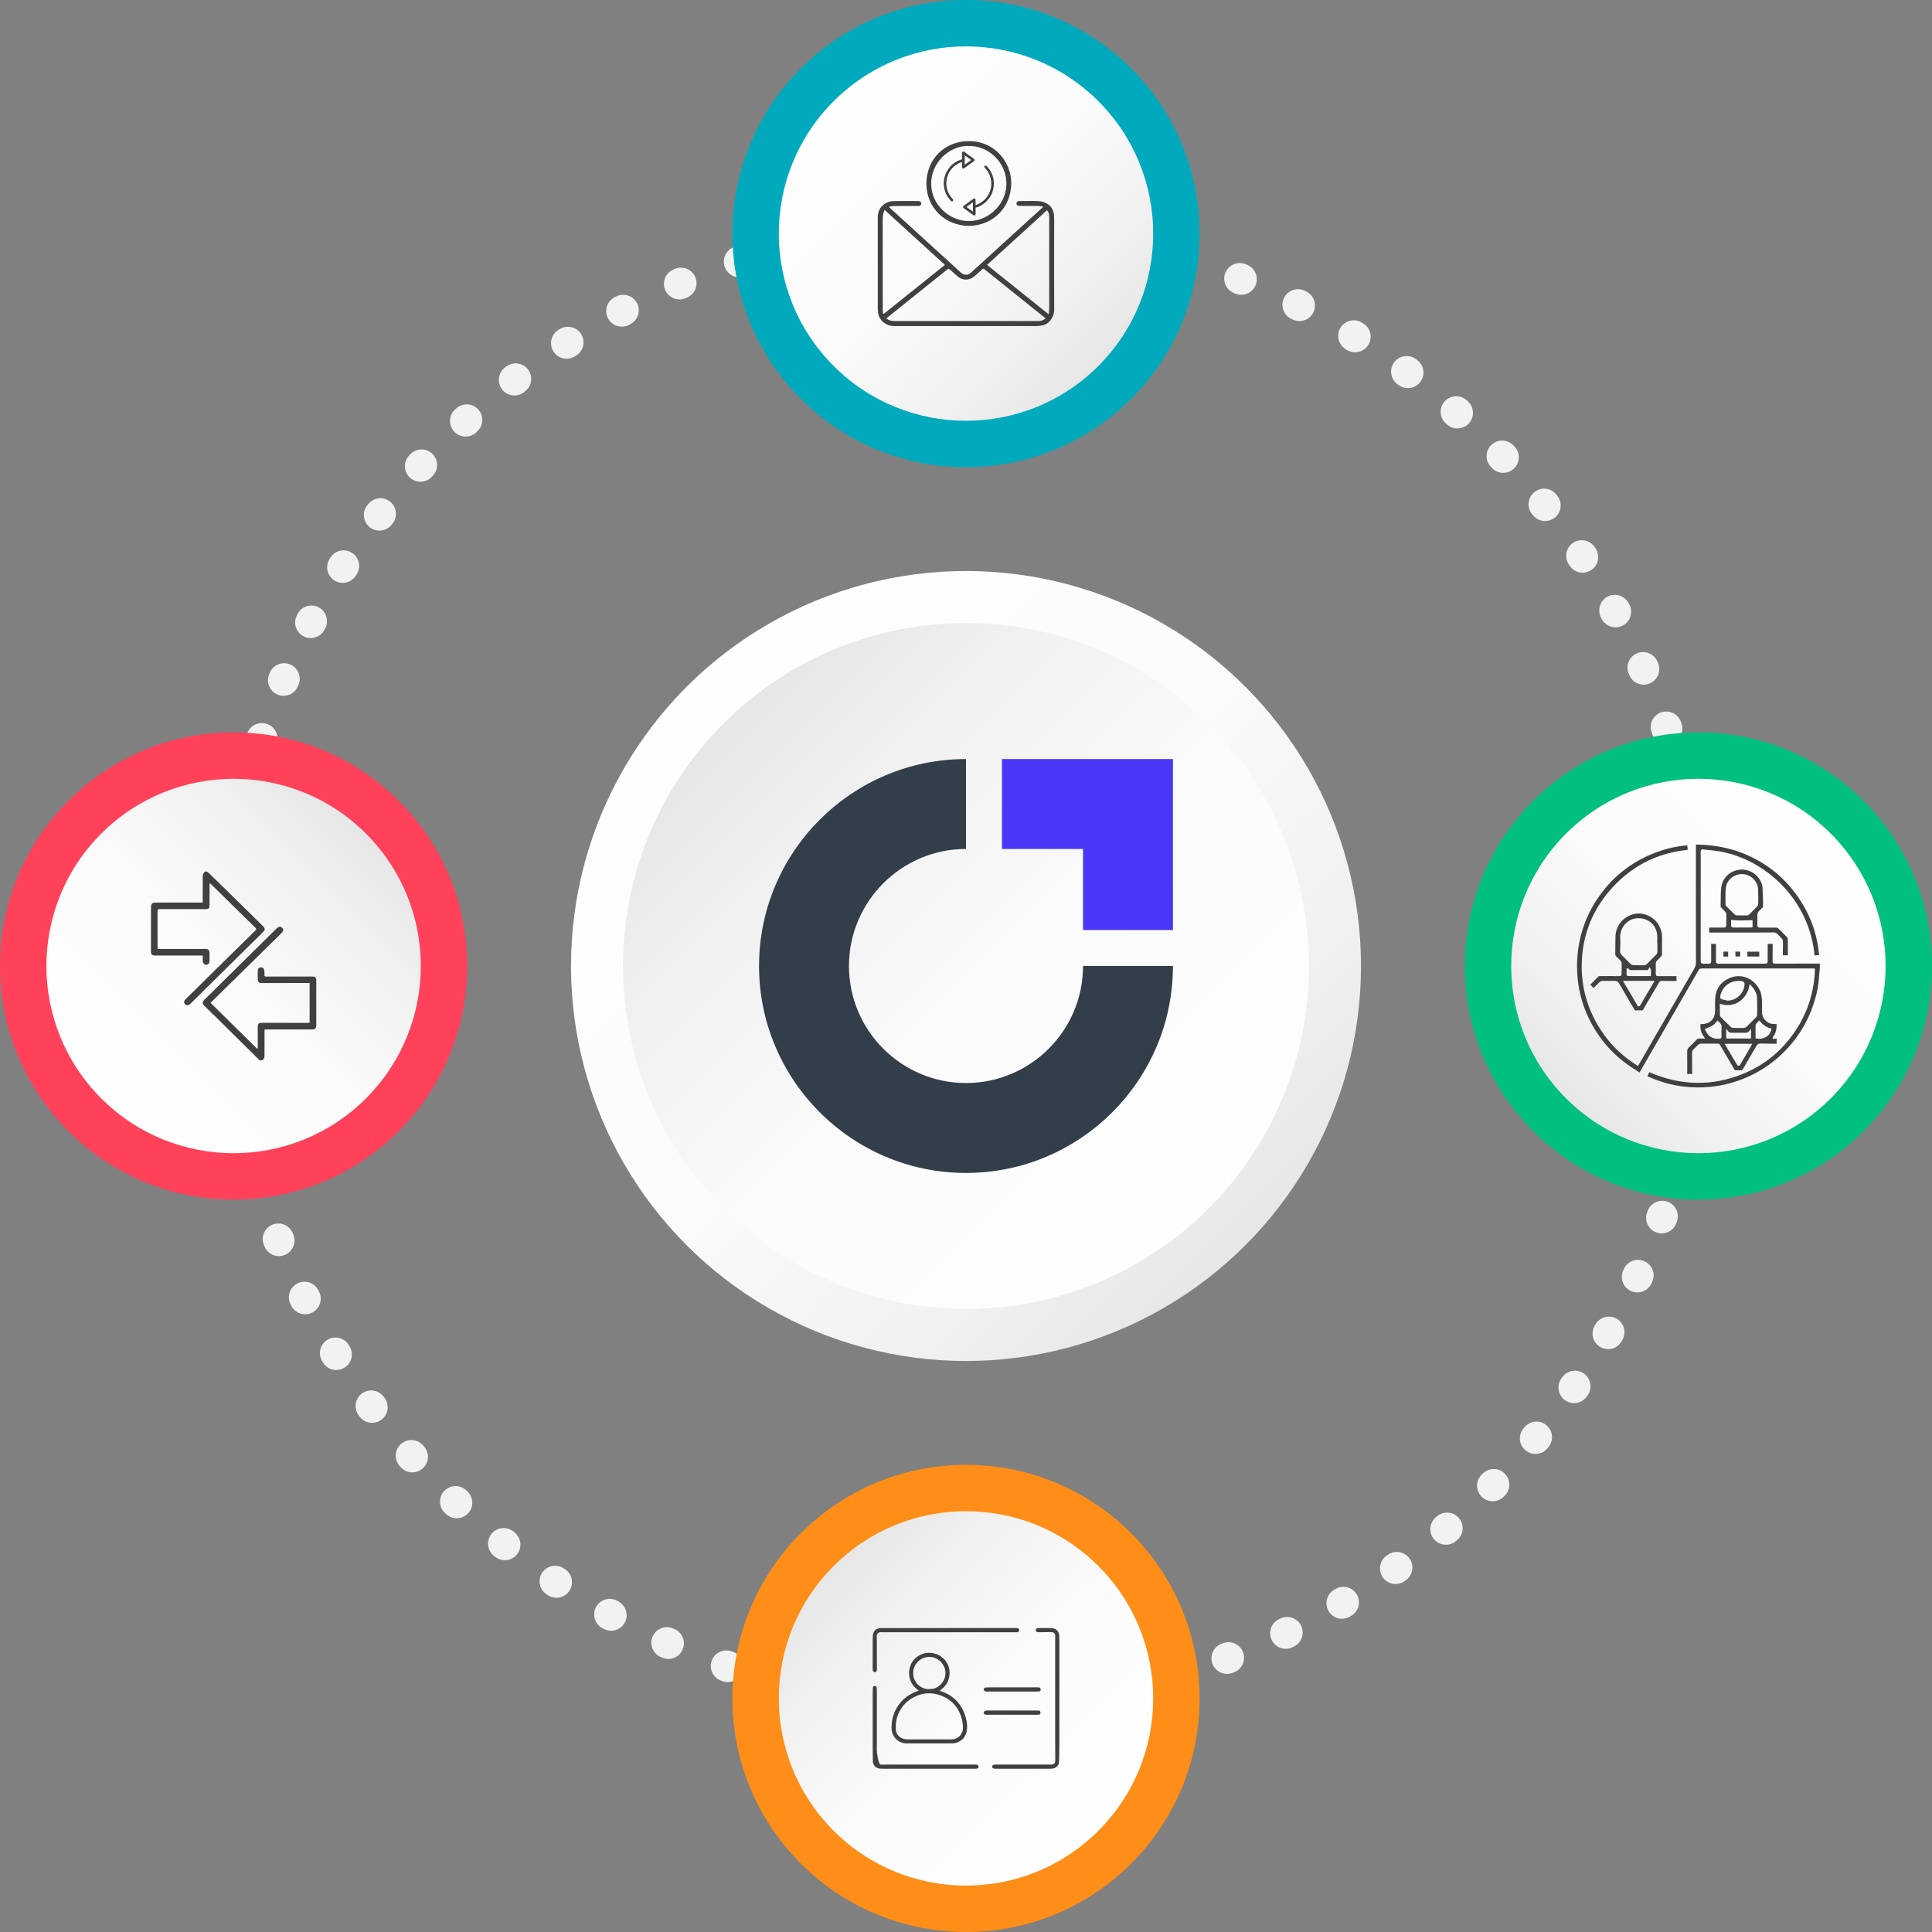
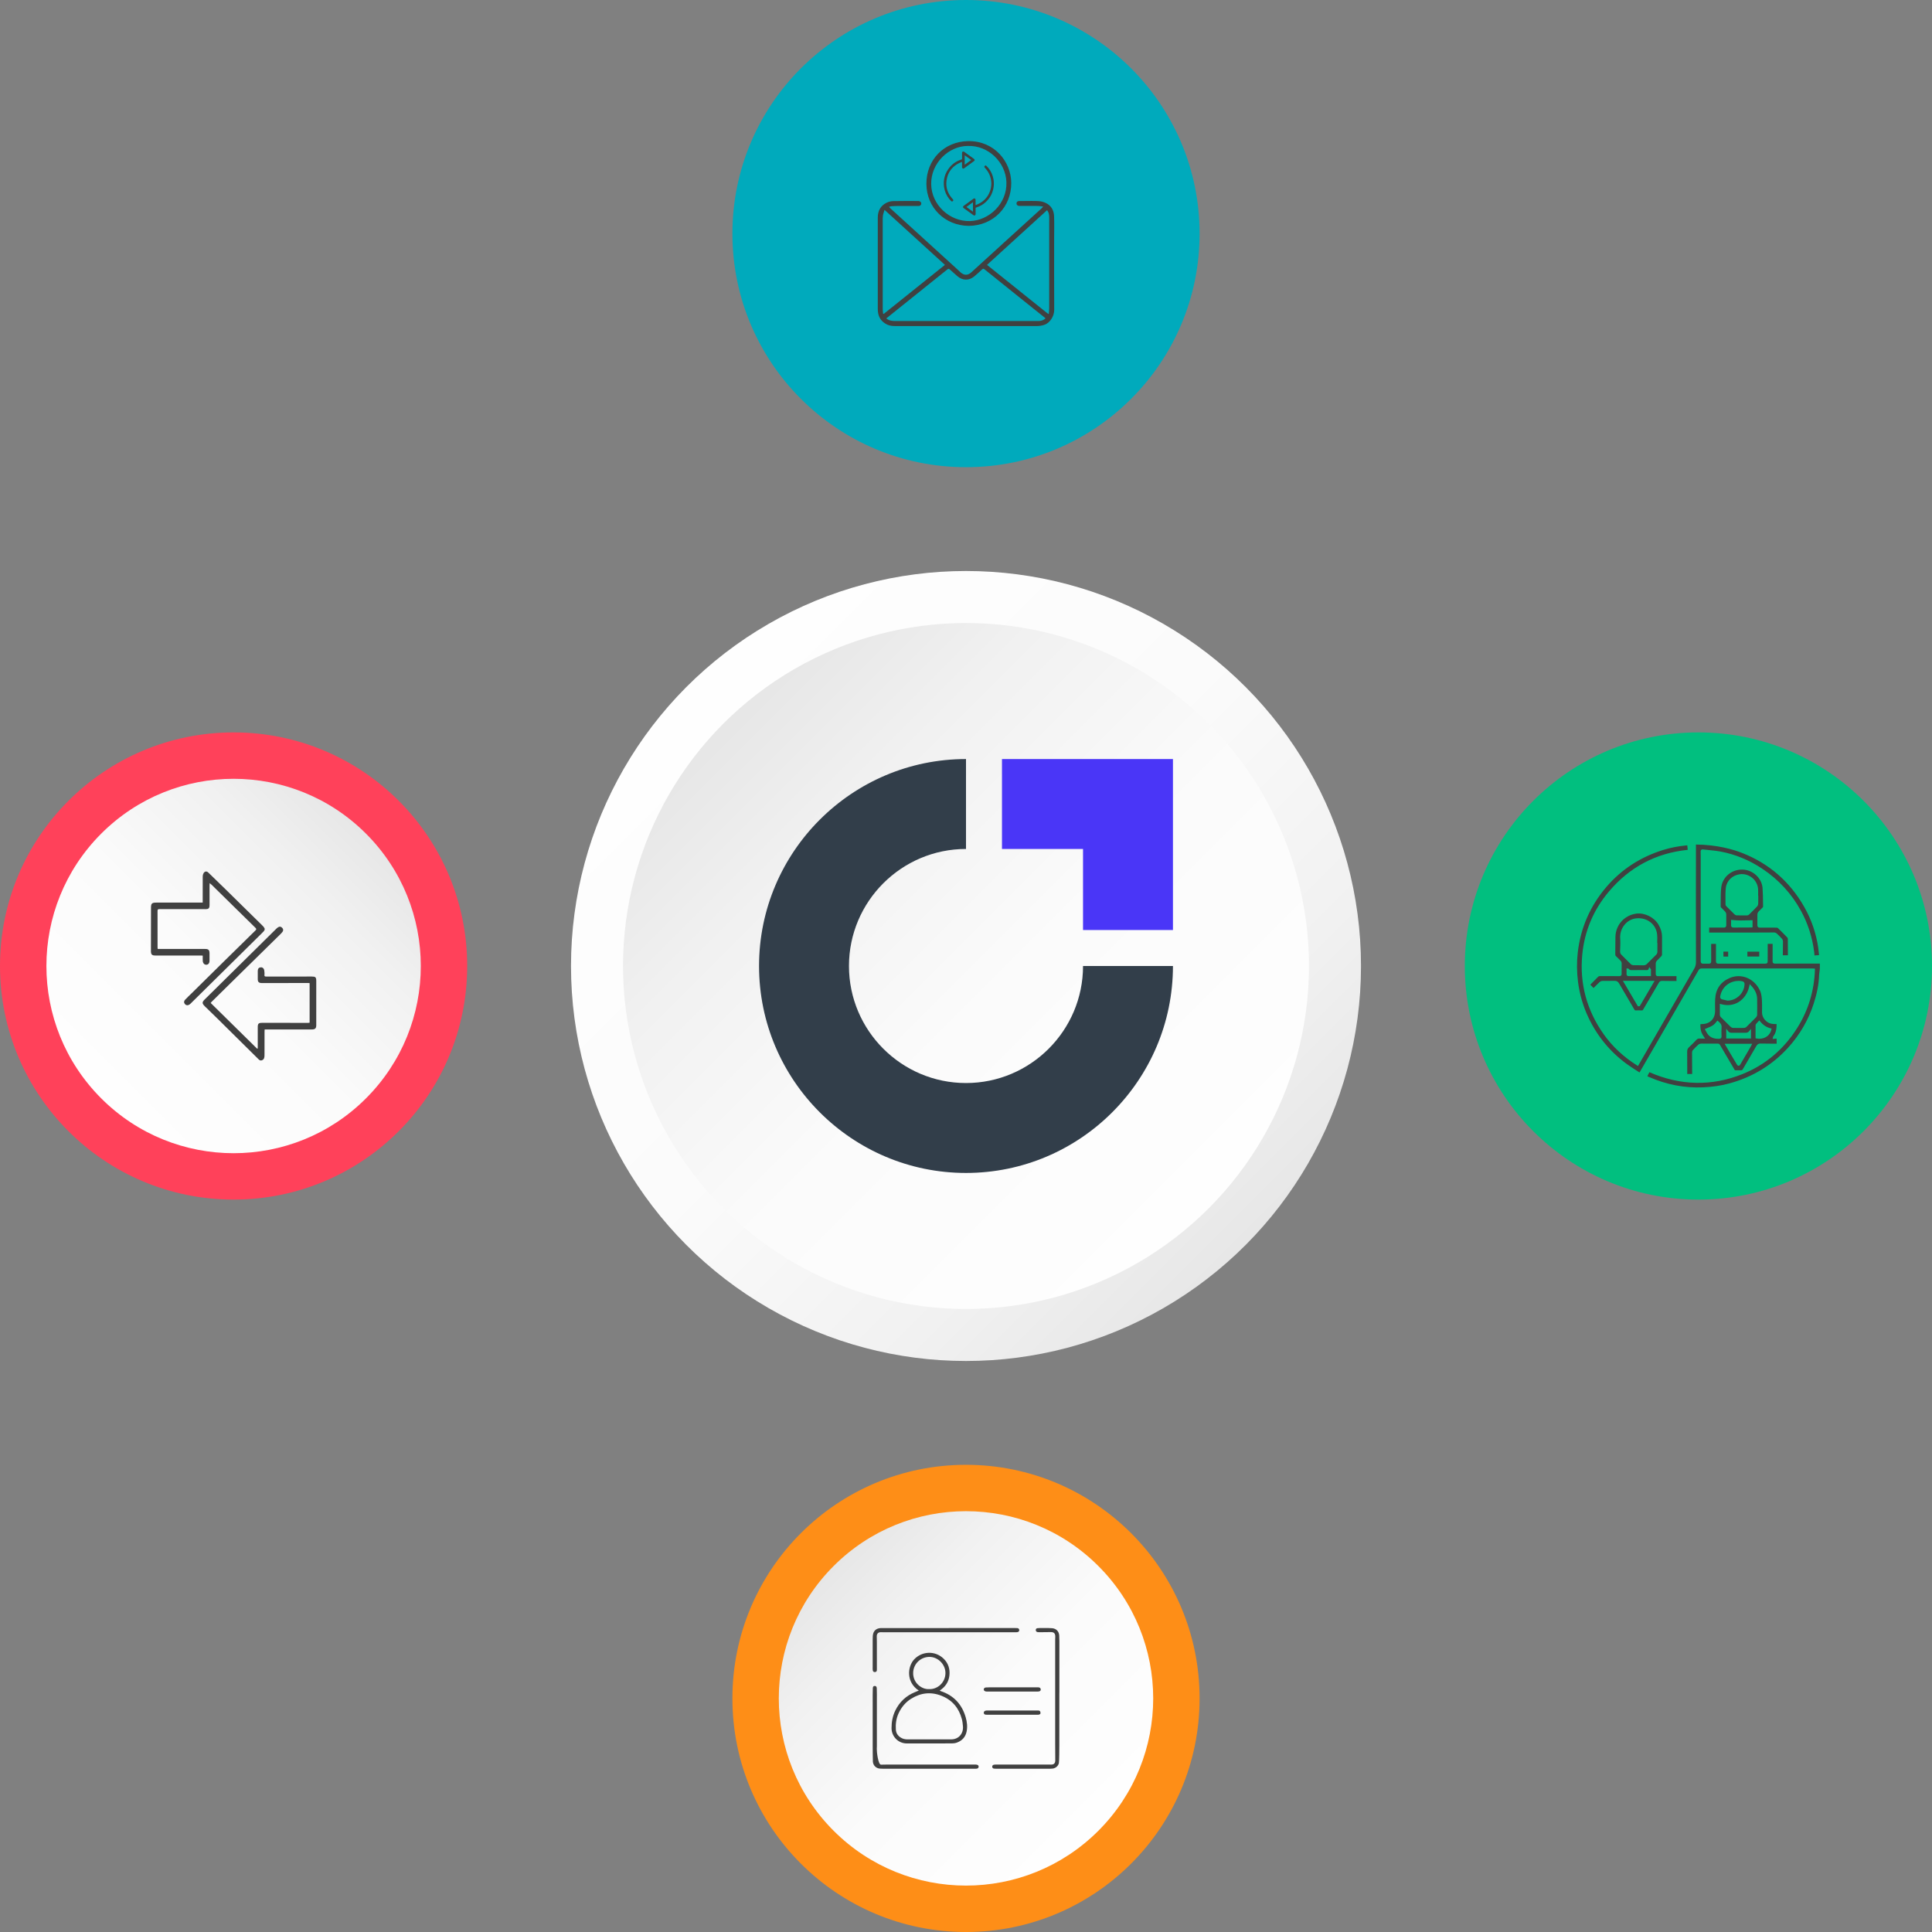
<svg xmlns="http://www.w3.org/2000/svg" xmlns:xlink="http://www.w3.org/1999/xlink" id="Layer_1" data-name="Layer 1" viewBox="0 0 1240.6 1240.6">
  <rect x="0" y="0" width="1240.6" height="1240.6" fill="#808080" stroke="none" />
  <defs>
    <style>
      .cls-1 {
        fill: url(#linear-gradient-2);
      }

      .cls-2 {
        fill: #00aabc;
      }

      .cls-3 {
        fill: none;
        stroke: #f1f2f2;
        stroke-dasharray: 0 0 1 40;
        stroke-linecap: round;
        stroke-linejoin: round;
        stroke-width: 20px;
      }

      .cls-4 {
        fill: #fe8e17;
      }

      .cls-5 {
        fill: url(#linear-gradient-6);
      }

      .cls-6 {
        fill: #323e4a;
      }

      .cls-7 {
        fill: #ff415a;
      }

      .cls-8 {
        fill: url(#linear-gradient-5);
      }

      .cls-9 {
        fill: #4a36f7;
      }

      .cls-10 {
        fill: #01bf7f;
      }

      .cls-11 {
        fill: url(#linear-gradient-3);
      }

      .cls-12 {
        fill: url(#linear-gradient);
      }

      .cls-13 {
        fill: #404040;
      }

      .cls-14 {
        fill: url(#linear-gradient-4);
      }
    </style>
    <linearGradient id="linear-gradient" x1="443.33" y1="443.33" x2="798.55" y2="798.55" gradientUnits="userSpaceOnUse">
      <stop offset="0" stop-color="#fefefe" />
      <stop offset=".45" stop-color="#fbfbfb" />
      <stop offset=".79" stop-color="#f1f1f1" />
      <stop offset="1" stop-color="#e7e7e7" />
    </linearGradient>
    <linearGradient id="linear-gradient-2" x1="776.46" y1="776.46" x2="468.67" y2="468.67" xlink:href="#linear-gradient" />
    <linearGradient id="linear-gradient-3" x1="536.43" y1="66.13" x2="704.78" y2="234.48" gradientTransform="translate(287.75 -394.68) rotate(45)" xlink:href="#linear-gradient" />
    <linearGradient id="linear-gradient-4" x1="1566.4" y1="-828.66" x2="1734.75" y2="-660.31" gradientTransform="translate(-490.28 2313.86) rotate(-45)" xlink:href="#linear-gradient" />
    <linearGradient id="linear-gradient-5" x1="2461.19" y1="201.32" x2="2629.54" y2="369.67" gradientTransform="translate(2218.27 3091.89) rotate(-135)" xlink:href="#linear-gradient" />
    <linearGradient id="linear-gradient-6" x1="1431.21" y1="1096.11" x2="1599.56" y2="1264.46" gradientTransform="translate(2996.29 383.34) rotate(135)" xlink:href="#linear-gradient" />
  </defs>
-   <circle class="cls-3" cx="620.3" cy="620.3" r="475.11" />
  <circle class="cls-2" cx="620.3" cy="150" r="150" />
  <circle class="cls-12" cx="620.3" cy="620.3" r="253.64" />
  <circle class="cls-1" cx="620.3" cy="620.3" r="220.23" />
-   <circle class="cls-11" cx="620.3" cy="150" r="120.21" transform="translate(75.62 482.55) rotate(-45)" />
  <circle class="cls-7" cx="150" cy="620.3" r="150" />
  <circle class="cls-14" cx="150" cy="620.3" r="120.21" transform="translate(-394.68 287.75) rotate(-45)" />
  <circle class="cls-4" cx="620.3" cy="1090.6" r="150" />
  <circle class="cls-8" cx="620.3" cy="1090.6" r="120.21" transform="translate(-589.49 758.04) rotate(-45)" />
  <circle class="cls-10" cx="1090.6" cy="620.3" r="150" />
-   <circle class="cls-5" cx="1090.6" cy="620.3" r="120.21" transform="translate(-119.19 952.85) rotate(-45)" />
  <g>
    <path class="cls-6" d="m620.3,753.19c-73.28,0-132.89-59.62-132.89-132.89s59.62-132.89,132.89-132.89v57.74c-41.44,0-75.15,33.71-75.15,75.15s33.72,75.15,75.15,75.15,75.15-33.72,75.15-75.15h57.74c0,73.28-59.61,132.89-132.89,132.89Z" />
    <polygon class="cls-9" points="753.19 597.2 695.45 597.2 695.45 545.15 643.4 545.15 643.4 487.41 753.19 487.41 753.19 597.2" />
  </g>
  <g>
    <path class="cls-13" d="m165.51,673.21c0-.44,0-.87,0-1.31,0-4.1,0-8.21,0-12.31,0-2.27.51-2.79,2.79-2.79,9.84,0,19.67.01,29.51.01.32,0,.64-.06,1.01-.1v-25.41c-.33-.03-.64-.09-.96-.09-9.54.01-19.09.03-28.63.05-.5,0-1,0-1.49-.03-1.47-.07-2.19-.78-2.22-2.26-.03-1.87-.03-3.73,0-5.6.02-1.33.73-2.14,1.87-2.22,1.23-.09,2.16.73,2.3,2.09.09.86.24,1.75.12,2.6-.14,1.08.26,1.24,1.22,1.24,9.71-.03,19.42-.02,29.13-.02,2.4,0,2.91.42,2.92,2.77.03,9.49.02,18.99,0,28.48,0,2.04-.76,2.73-2.81,2.73-9.59,0-19.17,0-28.76,0-.49,0-.98,0-1.57,0-.03.55-.06.99-.07,1.44,0,4.73-.01,9.45-.02,14.18,0,.46,0,.91-.02,1.37-.05,1.22-.31,2.31-1.63,2.8-1.25.47-1.93-.4-2.66-1.13-8.7-8.6-17.39-17.21-26.1-25.81-2.63-2.59-5.31-5.13-7.93-7.73-1.86-1.83-1.84-2.64-.02-4.43,15.29-15.1,30.57-30.19,45.86-45.29.06-.06.12-.12.18-.17,1.51-1.44,2.61-1.59,3.65-.5,1.03,1.08.84,2.16-.66,3.63-12.83,12.62-25.67,25.24-38.51,37.86-2.04,2.01-4.07,4.02-6.11,6.03-.23.22-.41.49-.62.73,9.98,9.82,19.89,19.59,29.81,29.36.14-.06.27-.12.41-.17Z" />
    <path class="cls-13" d="m130.16,579.57c0-1.36,0-2.56,0-3.75,0-4.35-.02-8.7.02-13.06,0-.67.17-1.42.5-2,.74-1.32,2.01-1.5,3.09-.46,3.8,3.65,7.57,7.32,11.33,11.01,7.72,7.58,15.43,15.18,23.15,22.77.32.32.65.64.95.99,1.02,1.17,1.05,2.01-.04,3.15-1.46,1.53-3,2.98-4.5,4.47-14.04,13.87-28.09,27.74-42.13,41.61-.21.2-.41.41-.64.59-1.07.82-2.24.81-3.03-.02-.86-.91-.9-1.93.08-2.99,1.33-1.42,2.76-2.74,4.15-4.11,6.97-6.87,13.93-13.75,20.9-20.62,6.68-6.58,13.36-13.15,20.06-19.7.6-.59.68-.99.04-1.61-9.42-9.23-18.81-18.48-28.21-27.72-.31-.31-.67-.56-1.25-1.04-.04.71-.08,1.14-.08,1.56,0,4.15,0,8.29,0,12.44,0,2.19-.54,2.71-2.72,2.71-9.83,0-19.67.01-29.5-.01-.84,0-1.17.19-1.17,1.1.03,7.88.02,15.75.02,23.63,0,.24.05.48.09.85.81,0,1.58,0,2.35,0,9.38,0,18.75,0,28.13,0,2.13,0,2.78.68,2.79,2.85,0,1.58.02,3.15,0,4.73-.03,1.63-.81,2.53-2.12,2.55-1.22.02-2.14-.98-2.22-2.51-.06-1.07-.01-2.15-.01-3.34-.44-.03-.79-.07-1.15-.07-9.75,0-19.5,0-29.25,0-2.32,0-2.88-.67-2.87-2.98.05-9.2.05-18.4.04-27.61,0-2.82.52-3.39,3.41-3.39,9.42,0,18.84,0,28.26,0,.45,0,.9,0,1.54,0Z" />
  </g>
  <g>
    <path class="cls-13" d="m669.83,132.65c-1.27-.16-2.25-.39-3.23-.4-3.8-.05-7.6-.02-11.4-.03-.29,0-.59.01-.88,0-.95-.06-1.61-.73-1.61-1.63,0-.83.64-1.46,1.61-1.5.95-.04,1.9-.01,2.85-.01,3.21,0,6.43-.13,9.63.05,1.56.08,3.19.5,4.61,1.15,3.59,1.65,5.31,4.75,5.45,8.56.18,4.81.04,9.63.04,14.45,0,15.21-.04,30.41.04,45.62.02,4.33-2.9,8.57-6.41,9.7-1.53.49-3.21.77-4.82.77-11.99.05-23.99,0-35.98,0-18.09,0-36.18-.01-54.27,0-1.98,0-3.95-.07-5.77-.94-3.77-1.79-5.76-4.81-6.01-8.97-.02-.36-.03-.72-.03-1.08,0-19.57,0-39.13,0-58.7,0-4.3,1.77-7.56,5.61-9.49,1.27-.64,2.81-1.02,4.24-1.06,5.34-.13,10.68-.06,16.02-.06.35,0,.75.01,1.05.17.73.37,1.2.98.96,1.83-.23.82-.85,1.19-1.71,1.19-4.46,0-8.91-.02-13.37,0-1.34,0-2.69.07-4.02.16-.46.03-.91.21-1.59.37.4.45.62.72.87.95,5.64,5.14,11.29,10.28,16.93,15.42,8.67,7.9,17.34,15.8,26.01,23.7.73.66,1.42,1.36,2.15,2.01,2.3,2.05,4.66,2.06,6.92,0,6.88-6.27,13.75-12.55,20.63-18.81,8.21-7.48,16.43-14.94,24.65-22.42.23-.21.4-.47.84-.98Zm-100.73,71.82c1.74,1.42,3.66,1.67,5.66,1.67,17.76,0,35.52-.01,53.28-.01,12.88,0,25.75.01,38.63.02,1.75,0,3.33-.44,4.68-1.69-.19-.21-.3-.36-.45-.48-3.94-3.15-7.89-6.28-11.83-9.44-8.97-7.19-17.93-14.39-26.89-21.6-.56-.45-.91-.52-1.49.01-1.7,1.59-3.41,3.17-5.21,4.64-3.33,2.71-7.43,2.6-10.67-.2-1.51-1.31-3-2.64-4.48-3.98-1.2-1.07-1.18-1.06-2.47-.03-10.7,8.59-21.41,17.18-32.11,25.76-2.19,1.76-4.39,3.52-6.65,5.33Zm-2.01-3.01c.13.04.25.07.38.11,13.07-10.47,26.14-20.94,39.3-31.48-12.9-11.75-25.71-23.42-38.78-35.32-.42,1.43-.87,2.53-1.04,3.66-.18,1.25-.13,2.55-.13,3.82,0,18.74,0,37.48.01,56.22,0,1,.16,1.99.25,2.99Zm66.72-31.36c13.17,10.56,26.23,21.03,39.29,31.5.13-.05.26-.09.39-.14.08-1.25.24-2.5.24-3.75.02-18.28,0-36.57,0-54.85,0-1.25.06-2.49,0-3.73-.07-1.47-.32-2.9-1.38-4.16-12.87,11.72-25.66,23.38-38.55,35.13Z" />
    <path class="cls-13" d="m622,145.04c-15.25-.17-27.03-11.72-27.13-26.9-.1-15.55,11.38-27.29,26.78-27.53,16.79-.26,27.53,13.06,27.7,26.71.19,15.48-11.43,27.6-27.35,27.72Zm-.47-51.32c-12.37-.02-23.8,11.08-23.59,24.53.21,13.5,12.05,24.08,24.91,23.71,12.24-.35,23.94-11.19,23.4-25.1-.49-12.7-11.66-23.63-24.73-23.13Z" />
    <g>
      <path class="cls-13" d="m617.75,103.95c-.64.26-1.22.46-1.78.73-4.03,1.96-6.72,5.1-7.82,9.44-1.26,4.92-.12,9.34,3.15,13.22.2.23.43.44.63.67.3.35.29.75-.02,1.08-.33.34-.72.4-1.07.08-.44-.41-.85-.85-1.23-1.32-1.82-2.25-2.98-4.81-3.39-7.67-.68-4.77.54-9.05,3.6-12.77,2.04-2.48,4.66-4.13,7.73-5.05.19-.06.22-.15.22-.31-.01-1.19-.02-2.39-.02-3.58,0-.11,0-.21,0-.32.02-.35.16-.64.48-.8.33-.15.64-.09.92.12.54.39,1.07.79,1.61,1.18,1.53,1.11,3.06,2.22,4.59,3.33.14.1.28.23.37.38.23.38.17.74-.18,1.01-.71.54-1.43,1.06-2.14,1.58-1.42,1.03-2.84,2.06-4.26,3.09-.5.36-.95.3-1.25-.19-.11-.18-.14-.42-.15-.63-.01-.94,0-1.88,0-2.82,0-.11,0-.23,0-.43Zm5.9-1.21c-1.42-1.02-2.79-2.01-4.19-3.02v6.05c1.42-1.03,2.79-2.02,4.19-3.04Z" />
      <path class="cls-13" d="m626.55,131.71c.87-.4,1.77-.74,2.6-1.22,3.55-2.02,5.89-5.01,6.93-8.97.39-1.51.59-3.06.45-4.64-.29-3.34-1.51-6.28-3.78-8.76-.17-.19-.35-.37-.51-.57-.25-.32-.21-.7.09-1,.31-.32.66-.41.98-.12.46.41.9.87,1.29,1.35,1.75,2.13,2.86,4.58,3.35,7.29.27,1.5.33,3.02.15,4.54-.45,3.99-2.16,7.34-5.06,10.08-1.68,1.59-3.66,2.71-5.84,3.46-.09.03-.18.06-.27.08-.49.12-.48.12-.47.64.01,1.18.02,2.37.03,3.55,0,.38-.12.7-.47.87-.35.17-.67.09-.98-.14-2.07-1.5-4.14-3-6.21-4.5-.59-.43-.62-1.03-.03-1.46,1.98-1.45,3.96-2.89,5.94-4.33.14-.1.27-.21.41-.3.57-.38,1.26-.08,1.29.62.04,1.02.01,2.05.02,3.07,0,.12,0,.24,0,.37.03.03.07.06.1.1Zm-1.78-1.85c-1.42,1.03-2.79,2.02-4.19,3.04,1.43,1.03,2.79,2.02,4.19,3.03v-6.07Z" />
    </g>
  </g>
  <g>
    <path class="cls-13" d="m1138.61,618.42c-.33-.33-.37-.77-.37-1.16.02-2.23.02-4.45.02-6.68v-4.52h-3.16v.32c0,.7,0,1.39,0,2.08v2.57c-.02,1.91-.03,3.82-.02,5.73v.11c0,.72,0,1.19-.35,1.56-.37.37-.85.37-1.65.37h-8.95c-6.9,0-13.8,0-20.7,0-.39,0-.83-.04-1.17-.38-.34-.34-.38-.8-.38-1.16.02-2.94.02-5.87.01-8.81v-2.36h-3.1v2.32c0,2.97,0,5.91.02,8.85,0,.37-.04.85-.39,1.2-.35.35-.84.37-1.17.36-1.26-.04-2.41-.04-3.54,0-.34.02-.84-.01-1.21-.37-.37-.36-.42-.85-.42-1.24.02-20.87.02-41.75.01-62.62v-4.53c0-1.04,0-2.12-.04-3.16,0-.2-.04-.8.39-1.19.42-.38,1.01-.29,1.23-.26.33.05.66.08.99.11.24.02.49.04.73.07.95.11,1.91.21,2.86.31,2.12.22,4.32.44,6.46.84,9.55,1.79,18.63,5.52,26.98,11.1,10.42,6.96,18.73,15.98,24.68,26.81,4.53,8.24,7.41,17.19,8.57,26.6.09.7.13,1.4.18,2.07,0,.05,0,.11.01.16.12-.01.24-.02.35-.03.84-.08,1.63-.15,2.45-.16.06,0,.11,0,.15,0,0-.04,0-.09-.01-.17-.07-.59-.13-1.18-.19-1.77-.09-.93-.19-1.88-.33-2.81-1.34-9.29-4.39-18.16-9.06-26.35-9.13-16.02-22.37-27.58-39.36-34.35-6.27-2.5-16.55-5.47-30.13-5.57,0,.29.01.58.01.87v12.66c-.02,8.12-.03,16.23-.03,24.35v1.15c0,11.95,0,24.31.05,36.47,0,1.56-.35,2.91-1.12,4.23-8.64,14.93-17.27,29.87-25.89,44.8l-6.81,11.79c-.65,1.12-1.29,2.24-1.96,3.39l-1.44,2.49-.62-.39c-8.59-5.39-15.77-12.08-21.33-19.9-10.96-15.42-15.62-32.68-13.83-51.29,1.45-15.1,7.19-28.7,17.06-40.4,13.28-15.75,30.31-24.77,50.65-26.82,0-.05-.01-.1-.02-.14-.07-.65-.15-1.33-.19-2-.02-.3-.03-.58-.06-.75-.17,0-.45.03-.7.05-5.18.49-10.17,1.47-14.83,2.92-14.5,4.51-26.71,12.44-36.27,23.56-10.51,12.21-16.74,26.46-18.54,42.33-.69,6.06-.64,12.31.14,18.59,1,8.03,3.25,15.8,6.7,23.08,5.72,12.09,14.02,22.14,24.66,29.89,1.91,1.39,3.86,2.65,5.93,3.98.74.48,1.48.95,2.22,1.44.16-.25.29-.46.42-.69l1.89-3.27c6.66-11.52,13.32-23.03,19.97-34.55l.49-.85c4.98-8.62,10.13-17.54,15.17-26.33.54-.95,1.29-1.08,2.01-1.08h0c16.62,0,33.24,0,49.86,0h21.37c.19,0,.38.02.58.03l.91.07-.02.68c-.46,13.56-4.27,26.13-11.33,37.34-8.7,13.83-20.56,23.82-35.25,29.71-19.66,7.88-39.75,7.47-59.73-1.23l-.05.1c-.24.47-.48.93-.71,1.4-.1.21-.2.4-.28.57-.1.2-.2.41-.26.55.13.06.3.13.47.2.19.08.41.17.67.28,11.14,4.89,22.76,7.12,34.55,6.62,6.22-.26,11.82-1.09,17.09-2.55,14.79-4.06,27.41-11.74,37.52-22.83,7.57-8.3,13.14-17.9,16.57-28.54,2.12-6.59,3.24-12.49,3.41-18.03.01-.44.07-.87.13-1.32.03-.21.06-.43.09-.67l.26-2.3v-3.22h-4.89c-7.99,0-15.98,0-23.97.02h0c-.31,0-.77-.04-1.1-.38Z" />
    <path class="cls-13" d="m1127.82,671.66c.65-1.13,1.45-1.6,2.7-1.56,2.25.07,4.54.08,6.75.08,1.2,0,2.4,0,3.59.02-.04-1.21-.05-2.29-.05-3.29-.34.05-.69.08-1.06.11l-1.5.14.21-.95c.02-.07.03-.13.03-.19.02-.15.06-.36.21-.55,1.89-2.41,2.13-5.3,2.11-7.81,0-.03,0-.05,0-.07-.03,0-.06,0-.1,0-1.01.01-1.98-.04-2.89-.16-3.44-.45-6.35-3.76-6.36-7.23,0-.77,0-1.55.01-2.32.02-1.53.03-3.11-.04-4.65-.11-2.3-.23-4.9-1.33-7.24-3.63-7.71-11.94-11.15-19.33-8.01-5.85,2.49-9.02,7.02-9.4,13.46-.11,1.84-.09,3.73-.07,5.56,0,.7.02,1.4.02,2.1,0,5.1-3.27,8.43-8.37,8.49-.42,0-.86,0-1.05.05-.03.19-.03.61-.02,1.03v.08c.02,2.27.46,4.05,1.37,5.61.19.32.39.63.61.96l1.03,1.59h-1.29c-.23,0-.45,0-.66,0-.5.01-.97.02-1.45-.02-.91-.09-1.59.19-2.28.93-1.65,1.77-3.17,3.28-4.62,4.61-.88.8-1.22,1.64-1.2,2.91.06,3.59.05,7.09.04,10.81,0,1.16,0,2.32,0,3.49h.53c.4,0,.8,0,1.2,0,.48,0,.95,0,1.43,0-.05-5.1-.07-9.62-.07-13.81,0-.43.14-1.08.54-1.51,1.06-1.14,2.19-2.35,3.43-3.46.58-.52,1.46-.71,2.04-.72,1.62-.02,3.27,0,4.86.01,1.33.01,2.65.02,3.98.02.43,0,.78-.01,1.05-.02,1.42-.05,1.68.09,2.33,1.29.13.24.29.54.51.91,1.43,2.42,2.86,4.86,4.28,7.29,1.46,2.49,2.92,4.99,4.39,7.47.04.05.23.14.32.14.68.03,1.39.03,2.07.02.53,0,1.06,0,1.59,0,.6.02.92-.19,1.26-.77,1.43-2.47,2.86-4.92,4.3-7.38,1.46-2.49,2.92-4.99,4.36-7.49Zm1.89-16.42l.51.62c1.94,2.37,4.14,3.83,6.72,4.45l.67.16-.15.67c-.81,3.6-3.93,5.88-7.74,5.88-.61,0-1.23-.06-1.86-.18l-.57-.11v-2.3c0-2.01,0-4.03.02-6.04,0-.5.34-.89.58-1.18.29-.35.57-.64.87-.97l.96-1.02Zm-25.16-15.2c1.21-7.05,6.88-10.2,11.98-10.2h.06c.75,0,1.56.12,2.5.36.56.14,1.12.85,1.13,1.42.06,5.8-4.9,10.8-10.83,10.92h-.09s-.09-.02-.09-.02c-.31-.07-.62-.14-.93-.21-.9-.2-1.83-.41-2.73-.67-.57-.17-1.09-1-.99-1.6Zm.93,19.78c-.14,1.44-.1,2.93-.06,4.38.01.44.02.87.03,1.3.02,1-.44,1.49-1.45,1.53-.22,0-.43.01-.64.01-3.18,0-5.4-1.04-6.95-3.24-.36-.51-.65-1.06-.94-1.6-.13-.24-.25-.47-.38-.71l-.39-.69.74-.3c4.48-1.85,5-2.19,6.92-4.61l.45-.57.55.47c1.1.93,2.32,1.97,2.12,4.02Zm-.47-6.67c-.37-.37-.62-.99-.63-1.55-.03-1.52-.03-3.07-.02-4.56v-2.46s.89.24.89.24c4.04,1.11,7.9.63,11.19-1.39,3.44-2.11,5.93-5.83,6.82-10.19l.27-1.33.93.99c2.57,2.74,3.79,5.43,3.85,8.48.07,3.51.04,6.99.01,10.26,0,.66-.39,1.28-.71,1.61-2.18,2.23-4.19,4.24-6.14,6.13-.41.4-1.1.68-1.7.69-1.08.02-2.17.03-3.25.03-1.18,0-2.35-.01-3.52-.04-.59-.01-1.26-.29-1.69-.7-2.05-1.97-4.11-4-6.3-6.22Zm19.36,7.5v6.2h-15.9v-6.33l1.27,1.71c.68.92,1.51.97,2.78.96h.15c1.38,0,2.76,0,4.15,0h3.22c1.27.02,2.28.03,3.09-.98l1.25-1.56Zm-6.85,22.83c-.18.3-.5.86-1.1.87h-.01c-.6,0-.94-.56-1.11-.83-.98-1.6-1.95-3.24-2.88-4.82l-.52-.88c-.88-1.49-1.75-2.98-2.65-4.51l-1.8-3.07h17.7l-.75,1.42c-.12.23-.22.42-.32.6l-6.55,11.23Z" />
    <path class="cls-13" d="m1041.3,625.24c0,.38-.03.85-.37,1.19-.34.34-.8.39-1.22.38-2.36-.02-4.72-.02-7.07-.02-1.75,0-3.51,0-5.26,0h-.01c-.56,0-.93.17-1.37.63-1.1,1.17-2.26,2.32-3.38,3.44-.48.47-.96.95-1.43,1.43,0,0,0,0,0,0l2.09,2.15s.06-.06.08-.08c.36-.36.71-.71,1.06-1.07.87-.88,1.76-1.79,2.69-2.64.51-.47,1.29-.78,2-.79,1.09-.03,2.2-.02,3.27,0,1.39.01,2.83.02,4.23-.04,1.43-.06,2.37.46,3.11,1.75,1.95,3.37,3.92,6.72,5.89,10.08,1.3,2.22,2.61,4.44,3.9,6.66.24.42.44.52.91.51.63-.03,1.24-.04,1.85-.04.68,0,1.34.02,1.98.05.43.02.58-.06.82-.46,1.89-3.25,3.79-6.48,5.69-9.72,1.5-2.56,3.01-5.13,4.5-7.69.45-.78,1.07-1.1,1.94-1.1,1.69.03,3.39.04,5.08.05,1.42,0,2.85.01,4.27.03h.02c-.05-.83-.1-1.82-.02-2.81.01-.16,0-.25,0-.3-.05-.01-.16-.03-.34-.02-2.71.03-5.47.02-8.13.02-1.08,0-2.17,0-3.25,0h-.11c-.33,0-.79.01-1.14-.34-.25-.25-.36-.59-.36-1.05.01-1.08,0-2.17,0-3.25,0-1.19-.02-2.38,0-3.57,0-.57.28-1.22.69-1.67.45-.49.94-.97,1.4-1.42.5-.49,1.01-.99,1.47-1.51.26-.29.45-.7.46-.96.02-2.05.02-4.09.01-6.14,0-1.77,0-3.54,0-5.32.02-2.68-.73-5.27-2.29-7.91-2.8-4.71-8.93-7.73-14.28-7.01-7.59,1.01-13.2,7.27-13.35,14.88-.04,2.03-.05,4.06-.06,6.09,0,1.73-.02,3.46-.04,5.19,0,.52.14.87.54,1.24.94.89,1.94,1.84,2.89,2.86.39.42.65,1.05.66,1.61.01,1.11,0,2.21-.01,3.32-.01,1.14-.02,2.28-.01,3.41Zm11.63,20.86l-1.18.09-9.62-16.35h20.33l-9.53,16.25Zm-8.47-22.64c0-.28,0-.56,0-.84v-.8l.79.1h0c.13,0,.5,0,.73.35.46.69,1.07.71,2.2.68h.13c1.53-.04,3.07-.03,4.57-.03,1.16,0,2.32,0,3.47,0,.2,0,.41,0,.61.02.94.05,1.33.04,1.63-.73l.48-1.23,1.05,1.49v4.33h-5.06c-3.03,0-6.07,0-9.1,0h-.05c-.3,0-.8-.02-1.15-.39-.37-.39-.32-.95-.31-1.13.05-.59.04-1.18.02-1.81Zm-3.35-10.41c-.73-.72-.81-1.5-.79-2.24.02-.6.04-1.2.06-1.81.08-2.11.16-4.3,0-6.42-.45-6.37,4.08-12.13,10.1-12.85,6.93-.82,12.78,3.53,13.6,10.13.18,1.45.13,2.93.09,4.35-.01.41-.03.82-.03,1.23h.13s0,2.07,0,2.07c0,1.25.01,2.53-.02,3.8-.02.59-.27,1.22-.65,1.61-1.21,1.24-2.44,2.46-3.67,3.68-.8.79-1.59,1.59-2.39,2.38-.6.6-1.29.88-2.19.88-.04,0-.09,0-.13,0-1.15-.04-2.3-.04-3.46-.05-.97,0-1.95,0-2.92-.03-.48-.01-1.14-.17-1.56-.58-1.16-1.13-2.3-2.28-3.44-3.43-.91-.92-1.82-1.84-2.74-2.75Z" />
    <path class="cls-13" d="m1144.91,604.58c0,1.93-.03,3.88-.06,5.77l-.04,2.2c0,.29,0,.57,0,.87h.33c1.02,0,1.98,0,2.94-.02.01-4.05,0-7.39-.05-10.48,0-.32-.13-.7-.28-.86-1.9-1.98-3.93-4.02-6.03-6.06-.19-.18-.55-.33-.82-.33-3.42-.04-6.96-.05-10.83-.02-.39,0-.87-.04-1.22-.4-.36-.36-.39-.86-.39-1.21.01-1.03.01-2.05,0-3.08,0-1.26,0-2.55.02-3.83.01-.58.3-1.27.73-1.75.48-.53,1-1.04,1.5-1.53.39-.38.78-.76,1.15-1.16.17-.18.27-.4.27-.46-.02-1.02-.03-2.04-.04-3.07-.04-2.94-.07-5.98-.3-8.94-.5-6.42-6.3-11.73-12.92-11.84-7.09-.13-12.92,4.92-13.63,11.7-.3,2.9-.31,5.9-.32,8.79,0,1.12,0,2.25-.03,3.37,0,.06.09.27.29.48.36.39.74.76,1.12,1.14.51.5,1.03,1.02,1.52,1.57.4.45.66,1.14.67,1.76.02,1.1,0,2.19,0,3.29,0,1.13-.02,2.3,0,3.44,0,.44-.03.95-.39,1.31-.36.37-.88.4-1.28.4-2.42-.03-4.78-.03-7.28-.02h-2.03v3.22c12.43,0,24.85-.02,37.28-.03.57,0,1.14-.02,1.71-.03.88-.02,1.78-.04,2.68-.02.62.02,1.31.3,1.76.71,1.18,1.08,2.28,2.18,3.26,3.27.43.47.7,1.2.71,1.86Zm-19.55-9.09l-1.13.06c-.82.05-1.58.05-2.36.05-1.39,0-2.78,0-4.17,0-1.5,0-3,0-4.5.01h-.04c-.43,0-.9-.05-1.24-.42-.39-.42-.36-1-.35-1.19.04-.6.03-1.21.02-1.8,0-.25,0-.5,0-.74v-.79l.79.09c3.64.43,7.24.31,11.05.19l1.94-.06v4.6Zm-1.96-8.49l-.27.27c-.33.32-.82.54-1.23.54-.97,0-1.87.01-2.73.01-1.42,0-2.71-.01-3.94-.04-.49-.01-1.05-.26-1.44-.64-1.84-1.79-3.64-3.59-5.16-5.12-.28-.28-.62-.73-.62-1.23,0-.97,0-1.95-.02-2.92-.03-2.5-.06-5.09.21-7.62.5-4.67,4.15-8.24,9.07-8.88,2.8-.36,5.68.49,7.91,2.33,2.21,1.82,3.57,4.46,3.75,7.24.07,1.1.05,2.21.03,3.29,0,.26,0,.51-.01.77h.09v.7c0,.42,0,.83,0,1.25,0,1.06.02,2.16-.03,3.25-.03.57-.24,1.38-.75,1.91-1.58,1.67-3.25,3.31-4.86,4.89Z" />
    <path class="cls-13" d="m1129.68,611.1h-7.64v.21c0,1,0,1.96.02,2.92,2.72.02,5.21.02,7.6-.01.03-.94.02-1.88.02-2.87v-.25Z" />
-     <rect class="cls-13" x="1114.39" y="611.07" width="3.02" height="3.13" />
-     <path class="cls-13" d="m1109.42,614.25h.3v-3.17h-3.07v.27c0,.99,0,1.94.02,2.89.9.03,1.8.02,2.75.02Z" />
+     <path class="cls-13" d="m1109.42,614.25h.3v-3.17h-3.07v.27c0,.99,0,1.94.02,2.89.9.03,1.8.02,2.75.02" />
  </g>
  <g>
    <path class="cls-13" d="m589.98,1085.57c-8.23-5.37-7.33-15.42-2.91-20.09,4.89-5.18,13.28-5.74,18.81-.44,3.03,2.9,4.23,6.64,3.77,10.83-.46,4.17-2.62,7.32-6.17,9.65.24.18.37.33.53.38,8.39,2.75,13.68,8.47,16.11,16.88.85,2.96,1.2,6.01.58,9.07-.72,3.56-2.92,5.92-6.29,7.14-1,.36-2.13.51-3.2.51-9.65.04-19.3.02-28.95.02-5.43,0-9.75-4.4-9.77-9.8-.02-3.95.68-7.72,2.39-11.27,2.69-5.57,6.93-9.54,12.67-11.88.76-.31,1.53-.63,2.44-1Zm6.62,31.34h0c2.32,0,4.64,0,6.97,0,2.35,0,4.7-.02,7.05,0,5.13.07,8.08-3.92,7.72-8.35-.13-1.57-.3-3.17-.71-4.68-1.87-7.02-6.03-12.11-12.86-14.88-6.86-2.78-13.42-2.07-19.64,1.78-3.67,2.27-6.32,5.49-8.13,9.41-1.55,3.36-1.99,6.91-1.74,10.55.14,2.07,1.18,3.7,2.92,4.88,1.39.95,2.92,1.3,4.57,1.3,4.62,0,9.24,0,13.85,0Zm.02-32.28c5.42.23,10.28-4.18,10.48-9.97.2-5.72-4.66-10.7-10.26-10.71-5.65,0-10.17,4.38-10.46,9.88-.36,6.64,5.37,11.11,10.24,10.8Z" />
    <path class="cls-13" d="m680.23,1086.89c0,11.34,0,22.69-.01,34.03,0,1.25-.03,9.94-.27,11.17-.36,1.87-2.06,3.3-3.94,3.56-.59.08-1.2.12-1.8.12-14.92,0-19.55,0-34.47,0-.49,0-.98-.03-1.47-.09-.75-.08-1.14-.58-1.14-1.27,0-.66.44-1.12,1.11-1.23.54-.09,1.09-.1,1.63-.1,15.14,0,19.99.01,35.13.02,1.71,0,2.56-.8,2.62-2.55.04-1.23-.06-9.88-.06-11.11,0-22.17,0-44.33,0-66.5,0-.66.06-1.31.06-1.97.02-2.1-.82-2.96-2.91-2.95-5.71.02-1.12.06-6.84.08-.55,0-1.1,0-1.63-.08-.72-.1-1.15-.66-1.14-1.37.01-.75.47-1.07,1.14-1.15.46-.05.93-.08,1.39-.08,5.3,0,.31,0,5.61,0,.79,0,1.58.04,2.37.11,2.59.21,4.39,2.03,4.54,4.62.07,1.17.1,2.35.1,3.52,0,11.07,0,22.14,0,33.21Z" />
    <path class="cls-13" d="m609.27,1045.42c14.21,0,28.43,0,42.64,0,.46,0,.93-.02,1.39.04.71.09,1.15.55,1.2,1.25.05.68-.38,1.12-1.02,1.31-.28.08-.59.1-.89.1-28.53,0-57.07,0-85.6,0-.44,0-.87-.04-1.31-.04-1.69-.02-2.67.91-2.69,2.6,0,1.34.07,2.68.07,4.02.01,5.77.02,11.53.01,17.3,0,.72-.02,1.45-.97,1.65-.93.2-1.6-.24-1.7-1.24-.07-.65-.03-1.31-.03-1.97,0-5.85,0-11.7,0-17.55,0-.82.02-1.64.08-2.46.22-3.08,2.08-4.87,5.19-5,.71-.03,1.42,0,2.13,0,13.83,0,27.66,0,41.49,0Z" />
    <path class="cls-13" d="m596.18,1135.77c-9.68,0-19.35,0-29.02,0-.76,0-1.53-.02-2.29-.1-2.38-.23-4.19-2.07-4.37-4.46-.08-1.09-.12-9.6-.12-10.69,0-10.77,0-21.54,0-32.3,0-1.37.04-2.73.08-4.1.03-1.03.42-1.5,1.21-1.51.85-.01,1.28.45,1.33,1.51.05,1.17.07,2.35.07,3.52,0,11.29,0,22.57,0,33.86,0,.46-.04.93-.06,1.39-.07,1.83.86,10.24,2.69,10.26,1.17.01,2.35-.06,3.52-.06,18.99,0,37.99,0,56.98,0,.38,0,.78,0,1.14.1.62.17,1.1.51,1.07,1.25-.02.71-.43,1.12-1.08,1.25-.48.09-.98.08-1.47.08-9.89,0-19.79,0-29.68,0Z" />
    <path class="cls-13" d="m655.23,1086.2c-7.05,0-14.1,0-21.15,0-.41,0-.82,0-1.22-.09-.7-.14-1.28-.81-1.16-1.38.14-.68.59-1.1,1.3-1.15.79-.05,1.58-.09,2.37-.09,13.72,0,17.14,0,30.85,0,.8,0,1.62-.03,1.98.93.28.74-.06,1.46-.83,1.66-.29.07-.59.12-.89.12-7.19,0-4.07,0-11.26,0Z" />
    <path class="cls-13" d="m655.16,1101.08c-7.1,0-14.21,0-21.31,0-.27,0-.55,0-.82-.02-.7-.06-1.23-.39-1.32-1.11-.09-.72.37-1.18,1-1.42.3-.11.64-.15.96-.15,14.34,0,18.39,0,32.73-.01.64,0,1.27.08,1.56.68.19.39.24.95.11,1.36-.09.28-.57.49-.92.61-.32.11-.7.06-1.06.06-7.08,0-3.85,0-10.93,0,0,0,0,0,0,0Z" />
  </g>
</svg>